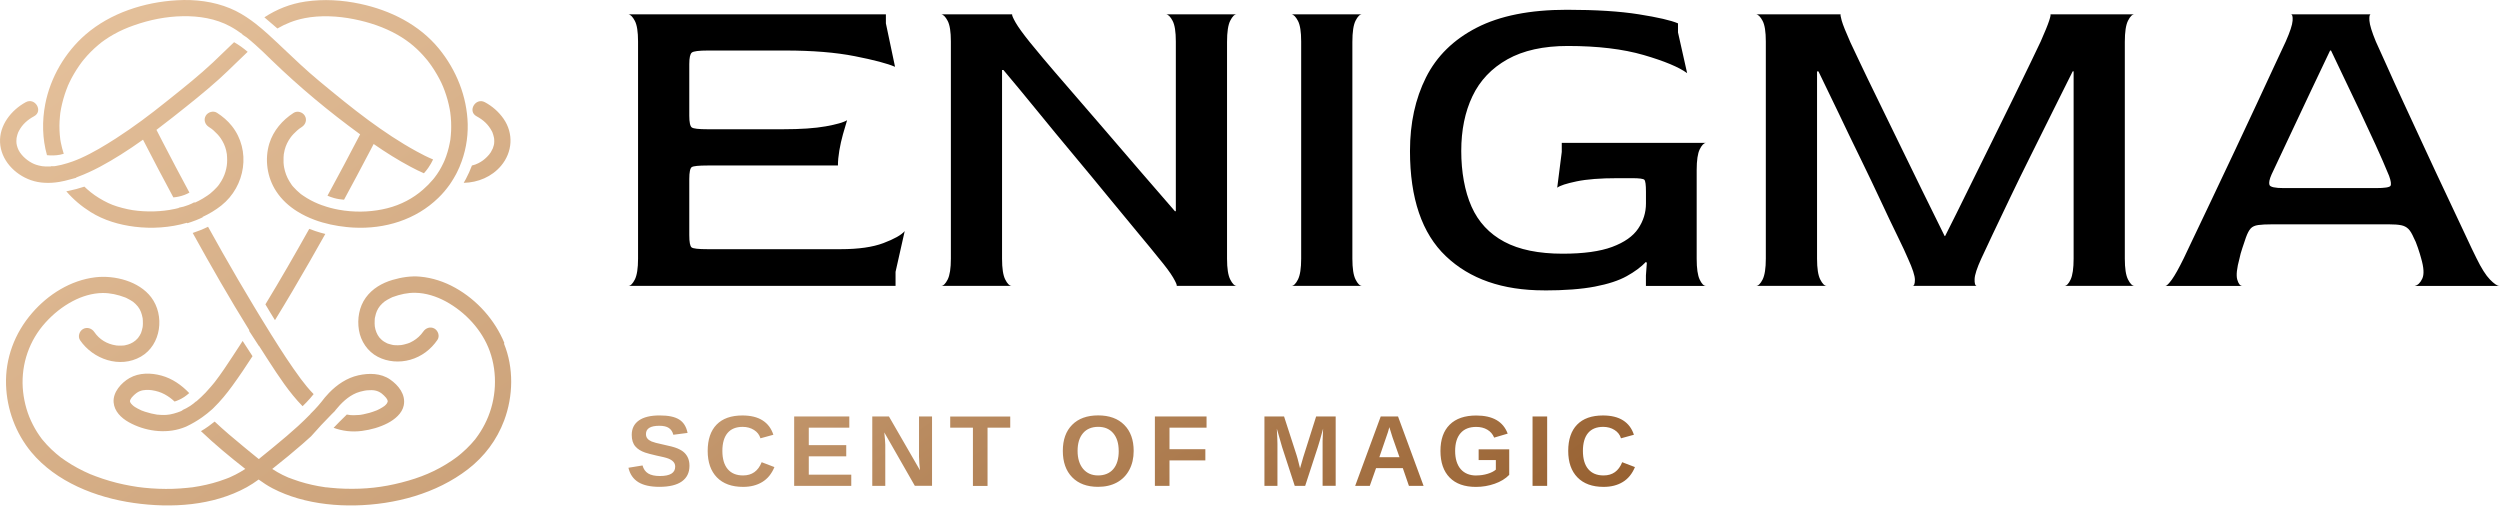
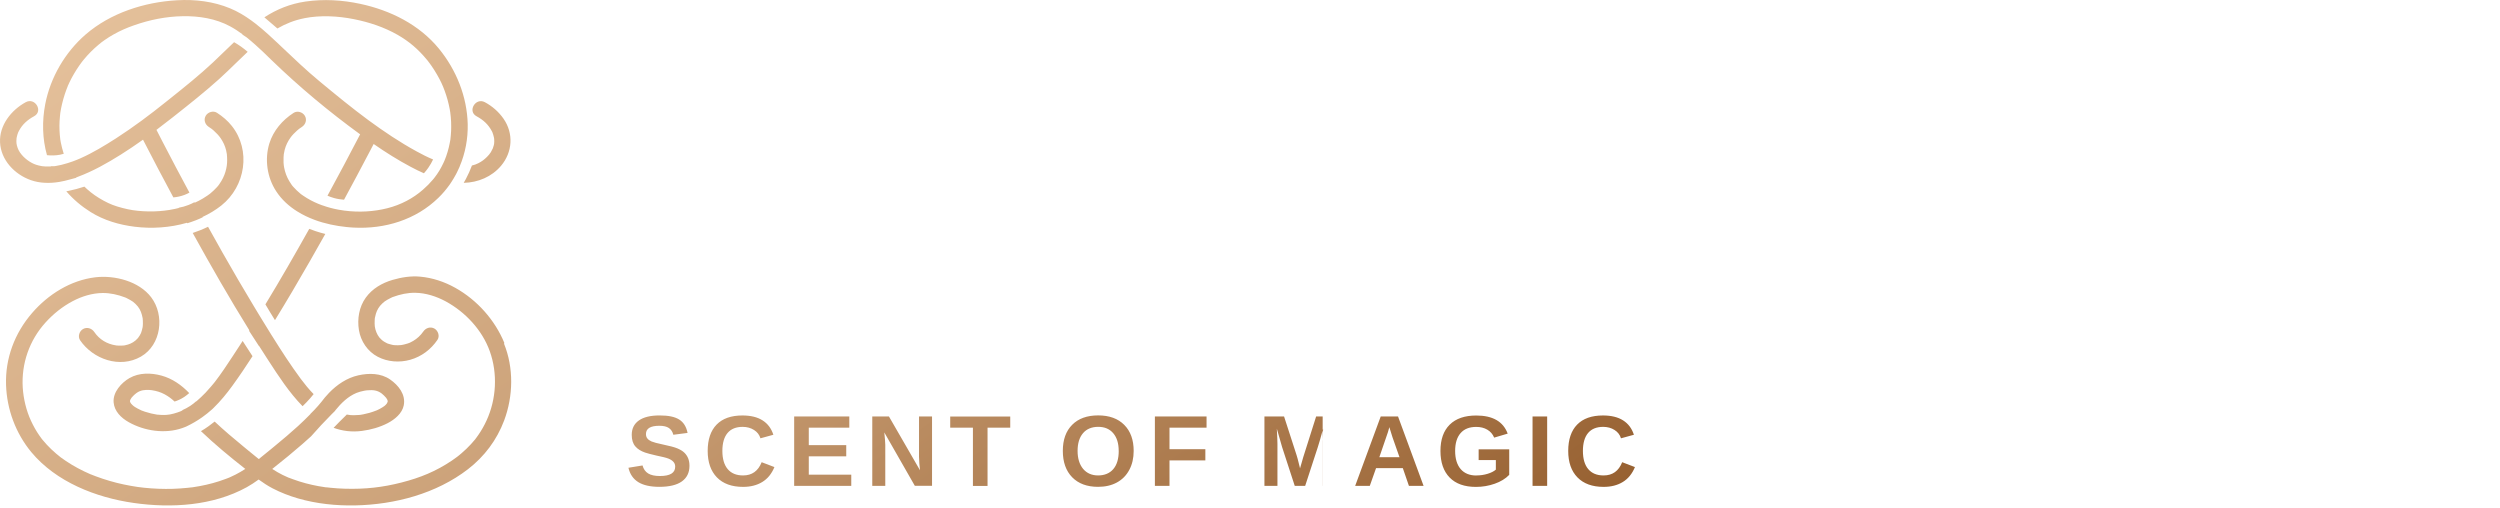
<svg xmlns="http://www.w3.org/2000/svg" width="177" height="36" viewBox="0 0 177 36" fill="none">
  <g clip-path="url(#clip0_4_9)">
-     <path fill-rule="evenodd" clip-rule="evenodd" d="M79.954 33.268C80.161 32.883 80.264 32.433 80.264 31.923C80.264 31.144 80.042 30.529 79.598 30.082C79.155 29.635 78.538 29.41 77.751 29.41C76.964 29.41 76.35 29.632 75.909 30.077C75.468 30.521 75.248 31.131 75.248 31.923C75.248 32.714 75.468 33.337 75.909 33.789C76.35 34.241 76.962 34.468 77.743 34.468C78.251 34.468 78.698 34.366 79.077 34.159C79.457 33.952 79.748 33.656 79.954 33.268ZM78.822 30.677C79.077 30.98 79.204 31.394 79.204 31.923H79.206C79.206 32.479 79.08 32.908 78.824 33.209C78.569 33.511 78.192 33.661 77.746 33.661C77.299 33.661 76.946 33.505 76.685 33.197C76.425 32.885 76.293 32.456 76.293 31.923C76.293 31.389 76.42 30.973 76.675 30.672C76.93 30.37 77.297 30.22 77.754 30.22C78.21 30.22 78.566 30.373 78.822 30.677ZM48.275 34.085C48.633 33.83 48.814 33.463 48.814 32.982C48.814 32.776 48.783 32.599 48.719 32.443C48.654 32.288 48.564 32.155 48.445 32.043C48.327 31.93 48.164 31.833 47.958 31.746C47.751 31.66 47.411 31.568 46.936 31.471C46.528 31.386 46.263 31.312 46.131 31.256C45.999 31.198 45.901 31.128 45.834 31.044C45.767 30.96 45.734 30.858 45.734 30.73C45.734 30.34 46.048 30.145 46.681 30.145C46.977 30.145 47.202 30.197 47.359 30.304C47.514 30.411 47.62 30.569 47.671 30.781L48.68 30.651C48.592 30.209 48.394 29.893 48.084 29.701C47.775 29.51 47.341 29.413 46.699 29.413C46.056 29.413 45.566 29.533 45.23 29.77C44.895 30.008 44.727 30.347 44.727 30.789C44.727 30.968 44.748 31.123 44.792 31.259C44.836 31.392 44.898 31.509 44.983 31.606C45.065 31.703 45.166 31.787 45.282 31.859C45.398 31.93 45.527 31.991 45.677 32.043C45.827 32.094 46.084 32.163 46.456 32.249C46.884 32.336 47.176 32.408 47.326 32.469C47.475 32.528 47.591 32.604 47.676 32.696C47.762 32.788 47.803 32.903 47.803 33.041C47.803 33.483 47.442 33.702 46.717 33.702C46.363 33.702 46.087 33.641 45.891 33.521C45.695 33.401 45.561 33.212 45.491 32.954L44.493 33.117C44.598 33.572 44.831 33.909 45.189 34.134C45.548 34.356 46.046 34.468 46.683 34.468C47.385 34.468 47.916 34.34 48.275 34.085ZM53.926 32.724C53.675 33.35 53.239 33.661 52.612 33.661H52.605C52.138 33.661 51.776 33.513 51.523 33.215C51.271 32.918 51.144 32.482 51.144 31.925C51.144 31.369 51.268 30.945 51.511 30.656C51.753 30.368 52.109 30.222 52.579 30.222C52.886 30.222 53.154 30.296 53.384 30.442C53.614 30.587 53.766 30.784 53.84 31.032L54.754 30.781C54.609 30.334 54.357 29.995 53.99 29.763C53.624 29.53 53.149 29.415 52.563 29.415C51.764 29.415 51.155 29.63 50.734 30.064C50.313 30.495 50.104 31.123 50.104 31.925C50.104 32.727 50.324 33.352 50.757 33.799C51.193 34.246 51.81 34.471 52.61 34.471C53.139 34.471 53.59 34.356 53.967 34.126C54.344 33.899 54.633 33.546 54.829 33.069L53.926 32.724ZM56.227 34.399V29.487H60.131V30.278H57.262V31.517H59.914V32.308H57.262V33.608H60.27V34.399H56.227ZM64.771 34.397L64.773 34.399L64.77 34.397H64.771ZM65.988 34.397H64.771L62.608 30.615C62.649 30.983 62.672 31.277 62.678 31.501V34.399H61.757V29.487H62.938L65.136 33.296C65.095 32.946 65.072 32.627 65.067 32.341V29.484H65.988V34.397ZM69.918 30.281V34.402H68.883V30.281H67.275V29.489H71.525V30.281H69.918ZM82.8 30.281V31.803H85.339V32.594H82.8V34.399H81.766V29.487H85.424V30.278H82.8V30.281ZM93.64 31.22V34.399L93.645 34.397H94.566V29.484H93.183L92.27 32.367L92.043 33.158L91.877 32.497L91.8 32.231L90.912 29.487H89.522V34.399H90.443V31.422C90.443 31.246 90.427 30.886 90.399 30.347L90.773 31.654L91.668 34.399H92.406L93.302 31.654C93.384 31.409 93.508 30.973 93.676 30.347C93.65 30.863 93.64 31.154 93.64 31.22ZM99.752 34.399L99.319 33.143H97.425L96.981 34.399H95.946L97.755 29.487H98.981L100.789 34.399H99.755H99.752ZM98.361 30.245L98.343 30.322C98.327 30.384 98.307 30.45 98.287 30.522L98.286 30.523L98.285 30.527L98.283 30.534C98.276 30.559 98.268 30.584 98.261 30.61C98.23 30.717 98.029 31.302 97.657 32.369H99.084L98.588 30.957L98.441 30.485L98.364 30.245H98.361ZM105.32 33.546C105.067 33.623 104.807 33.661 104.533 33.661L104.528 33.666C104.051 33.666 103.682 33.516 103.419 33.215C103.155 32.913 103.024 32.471 103.024 31.928C103.024 31.384 103.15 30.965 103.406 30.669C103.661 30.373 104.03 30.225 104.518 30.225C104.82 30.225 105.08 30.291 105.299 30.419C105.521 30.549 105.684 30.735 105.787 30.983L106.744 30.7C106.427 29.844 105.684 29.418 104.52 29.418C103.705 29.418 103.078 29.632 102.639 30.066C102.203 30.498 101.984 31.113 101.984 31.928C101.984 32.742 102.203 33.37 102.637 33.812C103.07 34.254 103.692 34.473 104.497 34.473C104.959 34.473 105.403 34.397 105.826 34.248C106.249 34.1 106.592 33.891 106.853 33.62V31.815H104.688V32.571H105.906V33.25C105.767 33.37 105.573 33.47 105.32 33.546ZM108.504 34.399V29.487H109.539V34.399H108.504ZM114.851 32.724C114.601 33.35 114.165 33.661 113.538 33.661H113.53C113.063 33.661 112.702 33.513 112.449 33.215C112.196 32.918 112.07 32.482 112.07 31.925C112.07 31.369 112.194 30.945 112.436 30.656C112.679 30.368 113.035 30.222 113.504 30.222C113.811 30.222 114.08 30.296 114.309 30.442C114.539 30.587 114.691 30.784 114.766 31.032L115.68 30.781C115.535 30.334 115.282 29.995 114.916 29.763C114.549 29.53 114.075 29.415 113.489 29.415C112.689 29.415 112.08 29.632 111.66 30.064C111.239 30.495 111.03 31.123 111.03 31.925C111.03 32.727 111.247 33.352 111.683 33.799C112.119 34.246 112.736 34.471 113.535 34.471C114.064 34.471 114.516 34.356 114.893 34.126C115.269 33.899 115.558 33.546 115.754 33.069L114.851 32.724Z" fill="url(#paint0_linear_4_9)" />
+     <path fill-rule="evenodd" clip-rule="evenodd" d="M79.954 33.268C80.161 32.883 80.264 32.433 80.264 31.923C80.264 31.144 80.042 30.529 79.598 30.082C79.155 29.635 78.538 29.41 77.751 29.41C76.964 29.41 76.35 29.632 75.909 30.077C75.468 30.521 75.248 31.131 75.248 31.923C75.248 32.714 75.468 33.337 75.909 33.789C76.35 34.241 76.962 34.468 77.743 34.468C78.251 34.468 78.698 34.366 79.077 34.159C79.457 33.952 79.748 33.656 79.954 33.268ZM78.822 30.677C79.077 30.98 79.204 31.394 79.204 31.923H79.206C79.206 32.479 79.08 32.908 78.824 33.209C78.569 33.511 78.192 33.661 77.746 33.661C77.299 33.661 76.946 33.505 76.685 33.197C76.425 32.885 76.293 32.456 76.293 31.923C76.293 31.389 76.42 30.973 76.675 30.672C76.93 30.37 77.297 30.22 77.754 30.22C78.21 30.22 78.566 30.373 78.822 30.677ZM48.275 34.085C48.633 33.83 48.814 33.463 48.814 32.982C48.814 32.776 48.783 32.599 48.719 32.443C48.654 32.288 48.564 32.155 48.445 32.043C48.327 31.93 48.164 31.833 47.958 31.746C47.751 31.66 47.411 31.568 46.936 31.471C46.528 31.386 46.263 31.312 46.131 31.256C45.999 31.198 45.901 31.128 45.834 31.044C45.767 30.96 45.734 30.858 45.734 30.73C45.734 30.34 46.048 30.145 46.681 30.145C46.977 30.145 47.202 30.197 47.359 30.304C47.514 30.411 47.62 30.569 47.671 30.781L48.68 30.651C48.592 30.209 48.394 29.893 48.084 29.701C47.775 29.51 47.341 29.413 46.699 29.413C46.056 29.413 45.566 29.533 45.23 29.77C44.895 30.008 44.727 30.347 44.727 30.789C44.727 30.968 44.748 31.123 44.792 31.259C44.836 31.392 44.898 31.509 44.983 31.606C45.065 31.703 45.166 31.787 45.282 31.859C45.398 31.93 45.527 31.991 45.677 32.043C45.827 32.094 46.084 32.163 46.456 32.249C46.884 32.336 47.176 32.408 47.326 32.469C47.475 32.528 47.591 32.604 47.676 32.696C47.762 32.788 47.803 32.903 47.803 33.041C47.803 33.483 47.442 33.702 46.717 33.702C46.363 33.702 46.087 33.641 45.891 33.521C45.695 33.401 45.561 33.212 45.491 32.954L44.493 33.117C44.598 33.572 44.831 33.909 45.189 34.134C45.548 34.356 46.046 34.468 46.683 34.468C47.385 34.468 47.916 34.34 48.275 34.085ZM53.926 32.724C53.675 33.35 53.239 33.661 52.612 33.661H52.605C52.138 33.661 51.776 33.513 51.523 33.215C51.271 32.918 51.144 32.482 51.144 31.925C51.144 31.369 51.268 30.945 51.511 30.656C51.753 30.368 52.109 30.222 52.579 30.222C52.886 30.222 53.154 30.296 53.384 30.442C53.614 30.587 53.766 30.784 53.84 31.032L54.754 30.781C54.609 30.334 54.357 29.995 53.99 29.763C53.624 29.53 53.149 29.415 52.563 29.415C51.764 29.415 51.155 29.63 50.734 30.064C50.313 30.495 50.104 31.123 50.104 31.925C50.104 32.727 50.324 33.352 50.757 33.799C51.193 34.246 51.81 34.471 52.61 34.471C53.139 34.471 53.59 34.356 53.967 34.126C54.344 33.899 54.633 33.546 54.829 33.069L53.926 32.724ZM56.227 34.399V29.487H60.131V30.278H57.262V31.517H59.914V32.308H57.262V33.608H60.27V34.399H56.227ZM64.771 34.397L64.773 34.399L64.77 34.397H64.771ZM65.988 34.397H64.771L62.608 30.615C62.649 30.983 62.672 31.277 62.678 31.501V34.399H61.757V29.487H62.938L65.136 33.296C65.095 32.946 65.072 32.627 65.067 32.341V29.484H65.988V34.397ZM69.918 30.281V34.402H68.883V30.281H67.275V29.489H71.525V30.281H69.918ZM82.8 30.281V31.803H85.339V32.594H82.8V34.399H81.766V29.487H85.424V30.278H82.8V30.281ZM93.64 31.22V34.399L93.645 34.397V29.484H93.183L92.27 32.367L92.043 33.158L91.877 32.497L91.8 32.231L90.912 29.487H89.522V34.399H90.443V31.422C90.443 31.246 90.427 30.886 90.399 30.347L90.773 31.654L91.668 34.399H92.406L93.302 31.654C93.384 31.409 93.508 30.973 93.676 30.347C93.65 30.863 93.64 31.154 93.64 31.22ZM99.752 34.399L99.319 33.143H97.425L96.981 34.399H95.946L97.755 29.487H98.981L100.789 34.399H99.755H99.752ZM98.361 30.245L98.343 30.322C98.327 30.384 98.307 30.45 98.287 30.522L98.286 30.523L98.285 30.527L98.283 30.534C98.276 30.559 98.268 30.584 98.261 30.61C98.23 30.717 98.029 31.302 97.657 32.369H99.084L98.588 30.957L98.441 30.485L98.364 30.245H98.361ZM105.32 33.546C105.067 33.623 104.807 33.661 104.533 33.661L104.528 33.666C104.051 33.666 103.682 33.516 103.419 33.215C103.155 32.913 103.024 32.471 103.024 31.928C103.024 31.384 103.15 30.965 103.406 30.669C103.661 30.373 104.03 30.225 104.518 30.225C104.82 30.225 105.08 30.291 105.299 30.419C105.521 30.549 105.684 30.735 105.787 30.983L106.744 30.7C106.427 29.844 105.684 29.418 104.52 29.418C103.705 29.418 103.078 29.632 102.639 30.066C102.203 30.498 101.984 31.113 101.984 31.928C101.984 32.742 102.203 33.37 102.637 33.812C103.07 34.254 103.692 34.473 104.497 34.473C104.959 34.473 105.403 34.397 105.826 34.248C106.249 34.1 106.592 33.891 106.853 33.62V31.815H104.688V32.571H105.906V33.25C105.767 33.37 105.573 33.47 105.32 33.546ZM108.504 34.399V29.487H109.539V34.399H108.504ZM114.851 32.724C114.601 33.35 114.165 33.661 113.538 33.661H113.53C113.063 33.661 112.702 33.513 112.449 33.215C112.196 32.918 112.07 32.482 112.07 31.925C112.07 31.369 112.194 30.945 112.436 30.656C112.679 30.368 113.035 30.222 113.504 30.222C113.811 30.222 114.08 30.296 114.309 30.442C114.539 30.587 114.691 30.784 114.766 31.032L115.68 30.781C115.535 30.334 115.282 29.995 114.916 29.763C114.549 29.53 114.075 29.415 113.489 29.415C112.689 29.415 112.08 29.632 111.66 30.064C111.239 30.495 111.03 31.123 111.03 31.925C111.03 32.727 111.247 33.352 111.683 33.799C112.119 34.246 112.736 34.471 113.535 34.471C114.064 34.471 114.516 34.356 114.893 34.126C115.269 33.899 115.558 33.546 115.754 33.069L114.851 32.724Z" fill="url(#paint0_linear_4_9)" />
    <path fill-rule="evenodd" clip-rule="evenodd" d="M4.275 10.948C4.355 10.933 4.435 10.912 4.513 10.889C4.428 10.627 4.361 10.358 4.306 10.088C4.301 10.06 4.296 10.032 4.291 10.003L4.291 10.003C4.287 9.979 4.283 9.954 4.278 9.929C4.278 9.924 4.273 9.886 4.265 9.855C4.263 9.832 4.263 9.822 4.263 9.822C4.251 9.74 4.243 9.655 4.236 9.574L4.236 9.574L4.234 9.554C4.216 9.342 4.208 9.128 4.208 8.913C4.208 8.699 4.221 8.484 4.242 8.272L4.257 8.112C4.257 8.109 4.258 8.102 4.26 8.092C4.262 8.08 4.264 8.064 4.265 8.05V8.043V8.035V8.02C4.283 7.905 4.301 7.792 4.324 7.678C4.412 7.233 4.536 6.794 4.693 6.368C4.712 6.323 4.729 6.278 4.746 6.232L4.746 6.232C4.764 6.187 4.781 6.142 4.799 6.097V6.089C4.799 6.089 4.799 6.084 4.802 6.082C4.808 6.069 4.818 6.047 4.826 6.029C4.833 6.013 4.839 5.999 4.841 5.998C4.861 5.947 4.884 5.898 4.91 5.847C5.013 5.627 5.124 5.418 5.248 5.211C5.362 5.017 5.48 4.831 5.609 4.647C5.661 4.57 5.715 4.496 5.772 4.42C5.777 4.415 5.813 4.369 5.831 4.343C5.831 4.342 5.833 4.341 5.834 4.339C5.836 4.337 5.838 4.335 5.839 4.333C5.878 4.284 5.916 4.236 5.958 4.187C6.257 3.827 6.59 3.493 6.951 3.189C7.16 3.013 7.209 2.975 7.421 2.827C7.625 2.684 7.836 2.553 8.053 2.431C8.528 2.165 8.982 1.969 9.48 1.795C10.602 1.399 11.761 1.167 12.942 1.147C14.093 1.129 15.264 1.312 16.276 1.856C16.591 2.025 16.885 2.216 17.171 2.428C17.166 2.433 17.158 2.441 17.153 2.444C17.251 2.502 17.347 2.566 17.439 2.63C17.439 2.63 17.445 2.632 17.447 2.635C17.661 2.806 17.87 2.985 18.077 3.169C18.26 3.329 18.438 3.495 18.616 3.664C18.829 3.867 19.036 4.07 19.241 4.27L19.241 4.27L19.246 4.274C21.194 6.161 23.299 7.91 25.497 9.511C24.741 10.966 23.97 12.416 23.186 13.856C23.33 13.918 23.482 13.974 23.645 14.02C23.892 14.089 24.133 14.124 24.357 14.14C24.963 13.024 25.559 11.906 26.148 10.782C26.16 10.758 26.172 10.735 26.185 10.711C26.199 10.685 26.213 10.658 26.227 10.632L26.227 10.632C26.303 10.486 26.38 10.341 26.455 10.195C27.298 10.78 28.168 11.329 29.076 11.811C29.383 11.975 29.693 12.128 30.013 12.268C30.124 12.148 30.224 12.018 30.32 11.883C30.459 11.684 30.573 11.484 30.663 11.29C30.273 11.13 29.876 10.93 29.494 10.718C28.307 10.07 27.182 9.314 26.093 8.515C24.896 7.632 23.745 6.687 22.6 5.737C21.687 4.98 20.837 4.172 19.981 3.358C19.852 3.235 19.723 3.112 19.594 2.99C19.59 2.986 19.586 2.982 19.581 2.978C19.576 2.975 19.572 2.971 19.568 2.967C19.564 2.963 19.56 2.959 19.555 2.955C19.551 2.952 19.546 2.948 19.542 2.944C19.359 2.77 19.176 2.602 18.988 2.431C18.696 2.165 18.394 1.91 18.084 1.667C17.989 1.593 17.894 1.522 17.798 1.453C17.326 1.111 16.828 0.812 16.291 0.59C15.115 0.102 13.812 -0.056 12.54 0.018C10.228 0.146 7.834 0.914 6.069 2.436C4.606 3.7 3.566 5.489 3.202 7.376C2.972 8.574 2.996 9.82 3.326 10.986C3.602 11.017 3.922 11.017 4.275 10.951V10.948ZM21.545 1.289C22.669 1.067 23.918 1.129 25.054 1.356C26.15 1.575 27.195 1.923 28.15 2.466C28.96 2.931 29.608 3.48 30.229 4.236C30.24 4.25 30.251 4.263 30.262 4.275L30.262 4.275C30.279 4.296 30.296 4.316 30.312 4.338C30.312 4.338 30.317 4.348 30.32 4.351C30.332 4.365 30.349 4.388 30.361 4.405L30.361 4.405C30.371 4.417 30.378 4.426 30.379 4.427C30.436 4.501 30.49 4.578 30.544 4.655C30.681 4.851 30.812 5.058 30.931 5.265C31.179 5.691 31.339 6.031 31.481 6.424C31.638 6.85 31.759 7.289 31.842 7.736C31.86 7.828 31.873 7.918 31.886 8.009V8.02V8.035C31.891 8.063 31.896 8.112 31.896 8.117C31.899 8.144 31.902 8.17 31.905 8.197C31.909 8.224 31.912 8.251 31.914 8.278C31.935 8.507 31.948 8.742 31.945 8.972C31.945 9.169 31.938 9.363 31.919 9.559C31.912 9.654 31.901 9.748 31.891 9.84V9.853V9.858C31.889 9.87 31.887 9.883 31.885 9.895C31.882 9.913 31.88 9.928 31.878 9.932C31.865 10.004 31.852 10.072 31.839 10.141C31.798 10.351 31.749 10.558 31.687 10.759C31.656 10.864 31.623 10.963 31.589 11.063C31.585 11.074 31.581 11.085 31.577 11.096C31.569 11.118 31.561 11.14 31.55 11.163L31.542 11.185L31.542 11.185C31.532 11.214 31.521 11.244 31.509 11.273C31.499 11.293 31.488 11.318 31.483 11.334C31.483 11.339 31.483 11.341 31.478 11.344V11.349V11.354L31.478 11.354L31.478 11.355C31.447 11.423 31.416 11.492 31.385 11.558C31.207 11.936 31.006 12.266 30.769 12.569C30.753 12.59 30.735 12.613 30.717 12.636C30.694 12.666 30.668 12.697 30.642 12.725C30.438 12.968 30.209 13.2 29.948 13.427C29.239 14.05 28.377 14.502 27.427 14.742C26.473 14.985 25.42 15.046 24.403 14.913H24.393C24.254 14.895 24.112 14.873 23.975 14.847C23.596 14.778 23.224 14.681 22.868 14.553H22.863C22.855 14.551 22.848 14.548 22.841 14.544C22.834 14.541 22.827 14.538 22.819 14.535V14.54C22.44 14.403 22.076 14.234 21.738 14.03C21.643 13.971 21.547 13.91 21.457 13.849C21.424 13.827 21.393 13.804 21.361 13.781C21.348 13.771 21.334 13.761 21.32 13.752C21.319 13.752 21.318 13.751 21.317 13.75C21.315 13.748 21.313 13.746 21.31 13.746C21.308 13.745 21.306 13.743 21.304 13.742L21.304 13.742C21.303 13.741 21.302 13.739 21.3 13.738C21.299 13.737 21.298 13.736 21.297 13.734C21.289 13.729 21.279 13.721 21.268 13.711C21.093 13.565 20.923 13.407 20.773 13.236C20.752 13.215 20.734 13.193 20.716 13.171L20.705 13.158L20.701 13.153L20.696 13.146C20.693 13.144 20.691 13.141 20.688 13.138C20.685 13.134 20.683 13.131 20.68 13.129C20.678 13.126 20.675 13.123 20.673 13.119C20.671 13.116 20.669 13.113 20.667 13.11C20.663 13.103 20.659 13.097 20.654 13.093C20.593 13.004 20.533 12.917 20.479 12.822C20.301 12.526 20.185 12.207 20.118 11.867C20.074 11.645 20.064 11.39 20.076 11.14L20.076 11.14C20.082 11.081 20.087 11.022 20.089 10.966V10.951V10.946C20.089 10.938 20.089 10.925 20.095 10.907C20.113 10.805 20.131 10.706 20.156 10.606C20.239 10.287 20.381 9.998 20.574 9.733C20.68 9.582 20.866 9.391 21.031 9.245C21.05 9.227 21.071 9.211 21.092 9.194C21.112 9.178 21.133 9.161 21.152 9.143C21.157 9.139 21.161 9.136 21.164 9.133C21.17 9.128 21.173 9.124 21.178 9.123C21.178 9.123 21.183 9.123 21.183 9.118C21.208 9.101 21.233 9.084 21.257 9.067C21.296 9.039 21.335 9.012 21.374 8.987C21.637 8.816 21.751 8.477 21.583 8.198C21.431 7.938 21.052 7.818 20.786 7.992C19.991 8.505 19.351 9.25 19.07 10.157C18.724 11.28 18.91 12.567 19.558 13.547C19.942 14.135 20.458 14.602 21.047 14.97C21.053 14.971 21.058 14.975 21.064 14.978C21.067 14.98 21.071 14.983 21.075 14.985C21.444 15.217 21.841 15.403 22.254 15.559C22.626 15.7 23.01 15.809 23.4 15.894C23.776 15.975 24.158 16.037 24.532 16.073C24.61 16.083 24.69 16.09 24.77 16.095C24.852 16.103 24.935 16.108 25.016 16.112L25.03 16.113C27.242 16.231 29.437 15.564 31.034 14.009C31.334 13.721 31.599 13.404 31.837 13.07C31.883 13.006 31.927 12.942 31.966 12.876C32.015 12.804 32.059 12.733 32.103 12.656C32.109 12.645 32.116 12.634 32.123 12.623L32.123 12.622L32.123 12.622L32.124 12.621C32.142 12.59 32.16 12.56 32.177 12.529C32.204 12.482 32.23 12.436 32.255 12.391C32.266 12.371 32.277 12.351 32.288 12.331L32.296 12.317C32.325 12.266 32.348 12.217 32.371 12.166C32.435 12.041 32.495 11.916 32.549 11.786H32.544C32.944 10.846 33.137 9.817 33.114 8.786C33.065 6.835 32.309 4.953 31.073 3.442C29.675 1.739 27.647 0.733 25.508 0.273C24.23 0 22.922 -0.079 21.625 0.11C20.561 0.266 19.599 0.651 18.717 1.226C19.024 1.486 19.333 1.752 19.64 2.017C20.224 1.678 20.845 1.43 21.542 1.292L21.545 1.289ZM3.174 12.942C2.836 12.927 2.503 12.866 2.18 12.753C1.027 12.345 0.062 11.326 0.003 10.08C-0.054 8.867 0.797 7.792 1.827 7.233C2.487 6.878 3.076 7.874 2.415 8.229C1.948 8.482 1.584 8.806 1.347 9.255C1.288 9.365 1.275 9.391 1.228 9.544C1.212 9.596 1.199 9.651 1.188 9.706L1.188 9.706L1.184 9.72C1.183 9.731 1.181 9.742 1.178 9.754L1.178 9.754L1.178 9.754C1.176 9.767 1.173 9.781 1.171 9.794V9.807C1.146 10.098 1.161 10.21 1.249 10.471C1.393 10.892 1.824 11.306 2.253 11.533C2.456 11.64 2.637 11.701 2.908 11.752C2.926 11.755 2.944 11.758 2.962 11.761C2.98 11.765 2.998 11.768 3.016 11.77H3.029C3.072 11.775 3.113 11.778 3.154 11.781L3.154 11.781C3.175 11.783 3.196 11.784 3.218 11.786C3.344 11.793 3.473 11.793 3.602 11.786C3.602 11.783 3.601 11.78 3.599 11.777C3.598 11.774 3.597 11.77 3.597 11.768H3.677C3.704 11.768 3.732 11.767 3.759 11.767L3.759 11.767C3.785 11.766 3.811 11.765 3.837 11.765H3.852C3.874 11.764 3.897 11.76 3.92 11.756C3.933 11.754 3.945 11.752 3.958 11.75C4.09 11.729 4.219 11.701 4.348 11.671C4.49 11.635 4.632 11.597 4.773 11.553C4.902 11.515 5.029 11.472 5.155 11.426C5.346 11.357 5.532 11.28 5.723 11.196C5.723 11.196 5.724 11.195 5.724 11.195C5.725 11.195 5.725 11.194 5.726 11.194L5.728 11.193C5.732 11.191 5.735 11.188 5.738 11.188C6.58 10.813 7.418 10.305 8.2 9.804C9.441 9.005 10.623 8.119 11.773 7.195C11.87 7.118 11.966 7.041 12.062 6.964C13.09 6.142 14.124 5.316 15.084 4.415C15.334 4.178 15.581 3.94 15.828 3.701L15.828 3.701L15.828 3.701L15.828 3.701L15.828 3.701C16.075 3.462 16.322 3.224 16.573 2.987C16.916 3.181 17.236 3.411 17.535 3.669C17.253 3.933 16.977 4.202 16.7 4.471L16.7 4.471L16.7 4.471C16.304 4.857 15.907 5.242 15.497 5.612C14.494 6.514 13.428 7.358 12.367 8.197L12.217 8.316C11.841 8.612 11.461 8.906 11.077 9.194C11.216 9.47 11.361 9.748 11.505 10.027C12.13 11.234 12.764 12.437 13.412 13.637C13.309 13.695 13.195 13.746 13.074 13.795C12.79 13.902 12.519 13.956 12.274 13.976C11.544 12.62 10.826 11.257 10.125 9.889C9.614 10.256 9.09 10.609 8.559 10.943C7.596 11.548 6.598 12.113 5.527 12.513L5.506 12.521L5.496 12.525L5.496 12.525L5.496 12.525C5.461 12.539 5.426 12.552 5.39 12.564C5.392 12.569 5.395 12.573 5.399 12.577C5.401 12.579 5.404 12.582 5.406 12.585C5.261 12.628 5.114 12.666 4.967 12.702C4.964 12.702 4.961 12.704 4.958 12.705L4.958 12.705C4.955 12.706 4.951 12.707 4.949 12.707C4.701 12.779 4.448 12.838 4.193 12.881C3.852 12.937 3.512 12.96 3.174 12.942ZM18.856 25.294L18.856 25.294L18.856 25.295C18.911 25.379 18.967 25.465 19.023 25.552L19.023 25.552C19.702 26.599 20.48 27.8 21.423 28.759C21.612 28.578 21.79 28.392 21.96 28.198C22.043 28.101 22.125 28.003 22.205 27.904C21.867 27.559 21.565 27.186 21.297 26.826C20.58 25.856 19.922 24.84 19.282 23.814C19.275 23.805 19.27 23.796 19.264 23.787L19.264 23.787C19.258 23.778 19.252 23.769 19.246 23.76C19.171 23.64 19.096 23.518 19.021 23.395L19.021 23.395L18.549 22.629C18.479 22.517 18.41 22.402 18.34 22.287L18.34 22.287C18.221 22.095 18.108 21.907 17.994 21.715C17.993 21.712 17.991 21.71 17.99 21.708C17.989 21.707 17.989 21.706 17.988 21.705L17.987 21.704L17.986 21.702C17.223 20.441 16.485 19.169 15.757 17.89C15.412 17.28 15.068 16.667 14.73 16.055C14.544 16.146 14.354 16.228 14.163 16.305C13.992 16.374 13.817 16.435 13.644 16.494C14.929 18.82 16.25 21.128 17.654 23.387C17.65 23.395 17.646 23.401 17.642 23.408L17.641 23.408C17.64 23.41 17.638 23.413 17.636 23.415L17.634 23.419L17.633 23.421L18.332 24.498C18.332 24.498 18.337 24.488 18.34 24.485V24.488C18.51 24.758 18.682 25.025 18.855 25.293L18.855 25.293L18.855 25.293L18.855 25.293L18.855 25.294L18.855 25.294L18.856 25.294ZM21.895 16.203C22.045 16.261 22.2 16.318 22.352 16.369H22.355C22.577 16.443 22.801 16.506 23.031 16.565L23.03 16.566C22.667 17.212 22.303 17.857 21.934 18.5C21.132 19.9 20.314 21.291 19.468 22.667L19.467 22.667L19.467 22.667L19.467 22.667L19.467 22.667L19.467 22.666L19.467 22.666L19.467 22.666L19.467 22.666L19.467 22.666C19.351 22.48 19.235 22.294 19.122 22.106C19.011 21.922 18.9 21.738 18.791 21.549C19.862 19.787 20.889 18 21.895 16.203ZM8.045 28.491C7.983 27.771 8.582 27.105 9.173 26.763L9.175 26.765C9.849 26.377 10.7 26.39 11.433 26.592C12.194 26.798 12.86 27.266 13.396 27.83C13.291 27.924 13.175 28.016 13.046 28.103C12.813 28.256 12.581 28.361 12.359 28.43C12.135 28.218 11.941 28.075 11.65 27.914C11.376 27.766 11.085 27.679 10.752 27.626C10.743 27.626 10.713 27.622 10.679 27.619C10.634 27.614 10.581 27.608 10.561 27.608H10.323C10.192 27.615 10.053 27.633 9.892 27.697C9.727 27.764 9.578 27.884 9.446 28.014C9.4 28.06 9.356 28.103 9.317 28.154C9.317 28.159 9.296 28.191 9.277 28.22L9.277 28.22L9.277 28.22C9.264 28.239 9.253 28.257 9.247 28.267C9.247 28.268 9.246 28.27 9.245 28.272L9.242 28.277L9.242 28.277L9.242 28.277C9.238 28.285 9.233 28.294 9.229 28.302C9.229 28.304 9.229 28.305 9.228 28.306C9.228 28.307 9.227 28.308 9.227 28.309C9.226 28.311 9.224 28.312 9.224 28.315V28.305C9.223 28.309 9.221 28.314 9.219 28.318L9.219 28.318C9.212 28.334 9.206 28.349 9.206 28.363C9.214 28.351 9.214 28.361 9.201 28.41V28.417C9.206 28.415 9.206 28.41 9.206 28.41V28.43C9.206 28.441 9.211 28.45 9.216 28.46C9.22 28.469 9.224 28.477 9.224 28.486C9.228 28.492 9.234 28.5 9.24 28.509L9.24 28.509C9.254 28.53 9.272 28.556 9.281 28.575C9.298 28.592 9.319 28.615 9.337 28.634L9.337 28.634L9.337 28.634L9.352 28.651C9.357 28.656 9.361 28.66 9.364 28.662C9.383 28.681 9.403 28.699 9.423 28.717L9.424 28.717L9.424 28.717C9.433 28.725 9.442 28.733 9.451 28.741C9.456 28.745 9.47 28.755 9.488 28.768L9.518 28.789C9.534 28.8 9.547 28.81 9.554 28.815C9.681 28.897 9.818 28.966 9.957 29.03C9.983 29.043 10.003 29.055 10.003 29.055C10.006 29.056 10.01 29.058 10.014 29.059L10.014 29.059L10.014 29.059C10.022 29.062 10.033 29.066 10.047 29.071C10.12 29.099 10.192 29.124 10.264 29.15C10.55 29.244 10.839 29.311 11.136 29.359H11.149H11.159H11.172H11.177H11.185H11.19C11.198 29.359 11.206 29.36 11.214 29.362H11.214H11.214C11.223 29.363 11.232 29.364 11.242 29.364L11.262 29.366L11.29 29.368H11.29H11.29H11.29H11.29H11.29H11.29C11.342 29.373 11.395 29.377 11.446 29.377C11.564 29.382 11.681 29.382 11.799 29.372C11.957 29.362 12.109 29.334 12.307 29.28C12.455 29.242 12.679 29.165 12.762 29.13C12.816 29.107 12.87 29.081 12.922 29.055C12.919 29.05 12.914 29.043 12.909 29.038C13.092 28.961 13.278 28.861 13.466 28.739C13.621 28.637 13.76 28.527 13.887 28.412L13.897 28.422C14.111 28.241 14.359 28.003 14.557 27.797C14.689 27.656 14.816 27.516 14.939 27.368C14.993 27.306 15.048 27.243 15.099 27.179C15.103 27.175 15.12 27.154 15.139 27.13C15.16 27.105 15.183 27.076 15.197 27.059C15.203 27.054 15.208 27.046 15.208 27.046C15.657 26.464 16.062 25.849 16.467 25.233C16.641 24.97 16.812 24.706 16.984 24.441C17.049 24.341 17.114 24.241 17.179 24.14L17.878 25.218C17.419 25.93 16.947 26.633 16.449 27.317C16.051 27.866 15.61 28.404 15.117 28.884C15.092 28.911 15.064 28.937 15.036 28.962C15.027 28.97 15.018 28.978 15.009 28.986C14.79 29.183 14.56 29.367 14.32 29.538C13.972 29.783 13.6 30.003 13.213 30.186C13.19 30.194 13.169 30.204 13.149 30.215C13.069 30.248 12.991 30.278 12.909 30.306C11.686 30.735 10.23 30.518 9.111 29.888C8.577 29.587 8.099 29.124 8.045 28.491ZM35.712 24.291C35.041 22.652 33.78 21.24 32.224 20.372C31.46 19.948 30.632 19.67 29.76 19.588C29.097 19.524 28.426 19.632 27.789 19.818C27.043 20.038 26.359 20.436 25.9 21.069C25.422 21.725 25.283 22.586 25.412 23.372C25.541 24.158 26.026 24.886 26.744 25.259C27.445 25.627 28.289 25.685 29.048 25.471C29.848 25.244 30.513 24.738 30.973 24.059C31.148 23.801 31.024 23.418 30.764 23.267C30.477 23.101 30.142 23.216 29.966 23.477C29.783 23.742 29.533 23.975 29.254 24.138C29.182 24.179 29.107 24.22 29.032 24.255C29.029 24.257 29.026 24.258 29.024 24.259C29.019 24.261 29.015 24.264 29.012 24.265L29.012 24.265L29.011 24.265L29.011 24.266L29.009 24.267L29.006 24.268H29.001C28.996 24.268 28.991 24.271 28.984 24.275L28.984 24.275C28.98 24.277 28.975 24.279 28.97 24.281C28.932 24.294 28.893 24.306 28.854 24.322C28.777 24.347 28.697 24.37 28.617 24.388C28.576 24.398 28.537 24.406 28.495 24.414C28.495 24.414 28.418 24.427 28.39 24.432H28.385C28.238 24.447 28.085 24.45 27.938 24.437C27.92 24.437 27.902 24.434 27.885 24.432C27.878 24.431 27.87 24.43 27.863 24.429H27.851L27.843 24.428C27.835 24.427 27.828 24.426 27.822 24.425C27.818 24.424 27.814 24.424 27.812 24.423C27.809 24.422 27.808 24.422 27.807 24.421C27.781 24.415 27.755 24.409 27.73 24.403L27.73 24.403C27.663 24.388 27.596 24.372 27.531 24.35C27.505 24.342 27.482 24.335 27.458 24.324H27.451C27.451 24.324 27.445 24.324 27.443 24.322C27.44 24.322 27.439 24.322 27.438 24.321C27.437 24.321 27.436 24.319 27.435 24.317C27.433 24.317 27.425 24.317 27.422 24.312C27.414 24.309 27.409 24.306 27.404 24.304C27.34 24.273 27.277 24.237 27.214 24.2L27.182 24.181C27.089 24.128 26.932 23.985 26.86 23.895C26.684 23.676 26.576 23.38 26.537 23.117C26.524 23.022 26.517 22.798 26.529 22.649C26.529 22.635 26.531 22.621 26.532 22.607C26.533 22.593 26.535 22.579 26.535 22.565V22.56C26.535 22.542 26.54 22.512 26.542 22.506C26.56 22.41 26.584 22.312 26.612 22.218C26.695 21.95 26.826 21.707 27.074 21.478C27.203 21.358 27.262 21.317 27.433 21.217C27.507 21.174 27.585 21.13 27.665 21.095C27.685 21.084 27.709 21.074 27.732 21.064L27.732 21.064C27.732 21.064 27.737 21.064 27.737 21.059C27.738 21.059 27.739 21.059 27.74 21.058C27.74 21.058 27.741 21.058 27.742 21.058C27.742 21.057 27.743 21.057 27.744 21.057L27.746 21.055L27.747 21.055L27.75 21.053C27.751 21.053 27.753 21.052 27.755 21.051L27.76 21.049L27.767 21.046L27.776 21.042L27.776 21.042L27.786 21.038C27.788 21.037 27.789 21.036 27.791 21.036C27.793 21.035 27.794 21.034 27.796 21.033C28.341 20.834 28.862 20.719 29.412 20.73C30.147 20.742 30.895 20.98 31.561 21.34C32.952 22.095 34.138 23.369 34.675 24.863C35.245 26.446 35.145 28.261 34.445 29.778C34.283 30.133 34.089 30.473 33.867 30.794C33.824 30.861 33.777 30.924 33.728 30.988C33.71 31.016 33.687 31.047 33.664 31.073C33.664 31.073 33.663 31.074 33.663 31.075C33.663 31.075 33.663 31.076 33.663 31.076C33.661 31.079 33.658 31.081 33.658 31.083L33.656 31.085V31.09L33.651 31.095C33.553 31.215 33.452 31.33 33.346 31.445C33.132 31.678 32.905 31.895 32.665 32.099C32.635 32.125 32.604 32.15 32.574 32.175L32.573 32.176L32.573 32.176C32.547 32.197 32.522 32.218 32.497 32.239C32.487 32.247 32.404 32.311 32.381 32.331C32.376 32.331 32.376 32.336 32.376 32.336C32.252 32.431 32.123 32.523 31.994 32.609C30.859 33.373 29.752 33.822 28.436 34.159C27.082 34.507 25.851 34.642 24.427 34.601C24.086 34.591 23.748 34.57 23.41 34.535C23.333 34.527 23.258 34.519 23.18 34.509C23.165 34.509 23.149 34.507 23.134 34.505L23.124 34.503L23.117 34.502L23.111 34.501H23.103H23.098H23.085H23.067H23.054C22.886 34.476 22.718 34.45 22.551 34.42C21.937 34.307 21.33 34.149 20.745 33.932C20.719 33.922 20.694 33.913 20.669 33.904L20.635 33.891L20.585 33.873C20.565 33.865 20.546 33.858 20.525 33.85C20.521 33.849 20.517 33.847 20.513 33.846C20.511 33.845 20.509 33.844 20.507 33.843C20.505 33.843 20.504 33.842 20.502 33.841C20.494 33.838 20.487 33.835 20.479 33.833C20.479 33.833 20.474 33.827 20.469 33.827H20.463C20.463 33.827 20.458 33.825 20.456 33.825C20.451 33.825 20.445 33.82 20.438 33.817H20.433H20.427C20.288 33.756 20.151 33.695 20.012 33.626C19.764 33.501 19.519 33.363 19.287 33.209C19.285 33.209 19.283 33.208 19.281 33.206L19.279 33.205L19.277 33.203L19.275 33.202L19.274 33.202C19.32 33.163 19.367 33.125 19.413 33.09C20.084 32.561 20.742 32.02 21.385 31.461C21.599 31.274 21.81 31.088 22.019 30.896L22.024 30.891C22.491 30.358 22.979 29.832 23.48 29.329C23.565 29.242 23.65 29.158 23.738 29.073C23.735 29.073 23.733 29.073 23.727 29.068C24.161 28.535 24.633 28.07 25.242 27.817C25.389 27.756 25.601 27.7 25.779 27.666C25.807 27.66 25.837 27.655 25.866 27.651L25.883 27.648C25.889 27.647 25.895 27.646 25.901 27.645L25.913 27.643C25.954 27.638 26 27.633 26.042 27.631C26.413 27.603 26.71 27.626 27.022 27.858C27.131 27.942 27.244 28.055 27.337 28.164C27.337 28.164 27.34 28.172 27.345 28.177C27.352 28.191 27.361 28.204 27.371 28.217C27.38 28.23 27.389 28.242 27.396 28.256L27.404 28.269C27.415 28.288 27.427 28.309 27.435 28.33V28.33C27.435 28.336 27.435 28.341 27.436 28.347C27.436 28.349 27.437 28.351 27.438 28.353C27.44 28.361 27.441 28.368 27.443 28.375L27.443 28.375C27.445 28.385 27.448 28.394 27.451 28.402C27.447 28.394 27.444 28.389 27.441 28.385C27.439 28.381 27.438 28.379 27.438 28.379C27.438 28.384 27.442 28.393 27.446 28.404C27.448 28.41 27.451 28.416 27.453 28.422C27.447 28.439 27.44 28.455 27.435 28.468L27.435 28.468C27.428 28.483 27.424 28.495 27.422 28.501C27.414 28.522 27.404 28.54 27.391 28.56V28.565C27.389 28.568 27.385 28.572 27.38 28.578L27.374 28.585L27.361 28.601L27.361 28.601L27.361 28.601C27.343 28.623 27.322 28.649 27.309 28.662C27.275 28.695 27.242 28.726 27.203 28.757H27.198C27.198 28.757 27.195 28.762 27.187 28.764C27.167 28.78 27.12 28.813 27.097 28.826C27.03 28.869 26.963 28.907 26.893 28.946C26.834 28.976 26.777 29.004 26.718 29.032C26.705 29.038 26.689 29.045 26.674 29.053L26.674 29.053H26.669C26.666 29.053 26.663 29.055 26.66 29.056C26.659 29.057 26.657 29.058 26.656 29.058C26.651 29.061 26.644 29.064 26.637 29.067L26.636 29.067L26.631 29.068C26.629 29.069 26.627 29.07 26.625 29.071C26.473 29.13 26.318 29.183 26.16 29.229C26.019 29.267 25.877 29.303 25.735 29.331L25.707 29.337C25.65 29.348 25.594 29.358 25.536 29.367C25.529 29.367 25.523 29.368 25.516 29.37C25.513 29.37 25.511 29.371 25.508 29.371C25.505 29.372 25.503 29.372 25.5 29.372C25.49 29.372 25.482 29.372 25.474 29.375H25.459C25.452 29.375 25.445 29.375 25.438 29.376L25.433 29.377L25.424 29.378C25.417 29.379 25.411 29.38 25.407 29.38C25.281 29.39 25.157 29.398 25.03 29.398C24.852 29.398 24.747 29.385 24.602 29.357C24.588 29.357 24.577 29.353 24.564 29.348L24.558 29.346C24.38 29.518 24.205 29.689 24.034 29.862C23.895 30.003 23.758 30.143 23.619 30.289C24.23 30.513 24.899 30.605 25.629 30.508C26.261 30.424 26.878 30.253 27.443 29.962C27.943 29.701 28.472 29.275 28.586 28.698C28.738 27.935 28.214 27.276 27.613 26.862C26.958 26.413 26.117 26.405 25.366 26.574C24.563 26.753 23.859 27.233 23.299 27.812C23.193 27.919 23.093 28.032 22.995 28.149C22.99 28.154 22.986 28.16 22.982 28.166C22.979 28.169 22.977 28.173 22.974 28.177C22.832 28.363 22.685 28.545 22.533 28.718C22.357 28.923 22.169 29.117 21.975 29.306C21.975 29.306 21.981 29.311 21.983 29.311C21.699 29.597 21.413 29.883 21.111 30.156C20.577 30.643 20.025 31.111 19.465 31.57C19.371 31.648 19.276 31.725 19.182 31.803L19.181 31.803L19.181 31.804L19.18 31.805C18.897 32.038 18.612 32.273 18.322 32.502C18.072 32.307 17.827 32.104 17.584 31.902C17.469 31.806 17.354 31.711 17.238 31.616C16.542 31.047 15.853 30.462 15.197 29.847C15.055 29.964 14.908 30.074 14.759 30.181C14.586 30.304 14.41 30.419 14.227 30.526C15.223 31.473 16.284 32.352 17.367 33.199C17.145 33.347 16.913 33.48 16.673 33.603C16.552 33.664 16.431 33.723 16.309 33.776C16.293 33.784 16.275 33.792 16.258 33.799C16.24 33.807 16.223 33.815 16.206 33.822C16.205 33.822 16.204 33.822 16.203 33.823C16.202 33.823 16.201 33.824 16.2 33.824L16.198 33.825C16.198 33.825 16.197 33.826 16.196 33.826C16.195 33.826 16.195 33.827 16.194 33.827L16.193 33.827L16.192 33.827L16.191 33.827H16.188C16.188 33.827 16.178 33.833 16.175 33.833H16.17L16.165 33.838C16.1 33.863 16.036 33.889 15.969 33.912C15.378 34.136 14.764 34.3 14.145 34.415C13.998 34.443 13.851 34.468 13.701 34.489C13.68 34.492 13.659 34.496 13.638 34.499C13.616 34.502 13.595 34.505 13.574 34.509H13.562H13.556H13.533C13.493 34.514 13.453 34.519 13.412 34.523C13.371 34.528 13.331 34.532 13.291 34.537C12.945 34.573 12.597 34.596 12.248 34.609C11.564 34.629 10.881 34.603 10.202 34.532C9.867 34.496 9.642 34.466 9.26 34.397C8.925 34.338 8.595 34.267 8.264 34.185C7.929 34.098 7.596 34.004 7.268 33.894C7.108 33.84 6.954 33.784 6.799 33.728C6.724 33.7 6.652 33.672 6.58 33.644L6.58 33.644C6.561 33.636 6.543 33.629 6.525 33.622C6.507 33.615 6.489 33.608 6.471 33.6C6.468 33.6 6.465 33.598 6.463 33.597C6.461 33.596 6.459 33.595 6.458 33.595H6.453C6.453 33.595 6.445 33.595 6.44 33.59C6.437 33.59 6.434 33.588 6.431 33.586C6.428 33.585 6.426 33.583 6.422 33.582H6.417C6.414 33.582 6.413 33.582 6.412 33.581C6.411 33.58 6.409 33.58 6.407 33.58C6.402 33.575 6.399 33.575 6.394 33.572C5.793 33.312 5.212 33.005 4.67 32.64C4.355 32.431 4.239 32.341 3.976 32.117C3.741 31.918 3.519 31.706 3.313 31.483C3.21 31.371 3.112 31.256 3.014 31.141C3.011 31.139 3.001 31.126 2.991 31.113C2.991 31.113 2.983 31.103 2.97 31.088C2.952 31.062 2.926 31.029 2.926 31.029C2.877 30.965 2.831 30.901 2.787 30.835C2.557 30.508 2.364 30.158 2.196 29.796C1.86 29.071 1.662 28.241 1.61 27.444C1.507 25.736 2.08 24.095 3.223 22.833C3.777 22.223 4.41 21.712 5.142 21.324C5.8 20.975 6.536 20.753 7.263 20.745C7.797 20.74 8.331 20.857 8.868 21.061C8.878 21.067 8.886 21.069 8.891 21.072C8.891 21.072 8.902 21.074 8.904 21.077C8.915 21.082 8.925 21.087 8.935 21.091L8.936 21.091C8.951 21.098 8.965 21.105 8.979 21.113C9.059 21.148 9.136 21.192 9.211 21.235C9.395 21.34 9.454 21.383 9.593 21.518C9.846 21.761 9.965 21.996 10.047 22.295C10.068 22.371 10.086 22.448 10.099 22.527C10.099 22.532 10.101 22.547 10.104 22.56V22.581V22.586C10.107 22.616 10.109 22.644 10.112 22.672L10.112 22.672L10.112 22.672L10.112 22.672L10.112 22.672C10.117 22.754 10.12 22.833 10.117 22.915C10.117 22.95 10.115 22.985 10.112 23.019C10.111 23.035 10.11 23.05 10.109 23.066C10.109 23.078 10.106 23.104 10.103 23.124L10.101 23.137V23.142V23.155C10.073 23.298 10.019 23.492 9.983 23.581C9.983 23.587 9.916 23.712 9.89 23.755C9.846 23.829 9.776 23.929 9.766 23.936C9.549 24.186 9.304 24.319 9.059 24.393C9.016 24.406 8.974 24.416 8.931 24.426L8.931 24.426L8.931 24.426L8.93 24.426C8.899 24.433 8.867 24.441 8.835 24.45C8.832 24.45 8.829 24.451 8.826 24.452C8.822 24.453 8.819 24.455 8.817 24.455H8.809H8.804C8.786 24.457 8.769 24.458 8.752 24.46C8.735 24.461 8.719 24.462 8.7 24.465C8.623 24.47 8.543 24.473 8.463 24.47C8.416 24.47 8.37 24.468 8.321 24.465L8.313 24.465C8.301 24.465 8.275 24.462 8.255 24.46H8.255L8.255 24.46C8.243 24.458 8.234 24.457 8.231 24.457C7.57 24.363 7.034 24.031 6.675 23.505C6.5 23.247 6.162 23.132 5.878 23.295C5.617 23.446 5.493 23.826 5.669 24.087C6.585 25.433 8.486 26.104 9.975 25.249C11.42 24.419 11.675 22.325 10.703 21.046C9.843 19.913 8.122 19.471 6.75 19.632C4.998 19.841 3.406 20.847 2.273 22.159C1.037 23.584 0.364 25.374 0.428 27.261C0.488 28.989 1.107 30.666 2.214 32.007C3.968 34.121 6.796 35.229 9.469 35.609C12.13 35.99 15.076 35.814 17.471 34.494C17.762 34.333 18.041 34.147 18.312 33.95C18.626 34.177 18.951 34.394 19.3 34.575C19.87 34.872 20.482 35.109 21.101 35.288C22.406 35.666 23.792 35.809 25.146 35.783C27.961 35.724 30.887 34.951 33.132 33.22C34.298 32.321 35.176 31.149 35.692 29.775C36.339 28.052 36.383 26.04 35.681 24.324L35.712 24.291ZM22.457 28.824C22.463 28.816 22.468 28.81 22.472 28.807C22.471 28.809 22.469 28.811 22.468 28.813C22.467 28.814 22.466 28.816 22.465 28.818C22.464 28.819 22.463 28.821 22.461 28.822C22.46 28.823 22.459 28.825 22.458 28.826L22.448 28.836C22.451 28.832 22.454 28.828 22.457 28.824L22.457 28.824ZM10.135 14.954C10.646 14.985 11.162 14.97 11.67 14.911H11.662C11.841 14.893 12.124 14.847 12.38 14.791L12.408 14.785C12.492 14.766 12.578 14.747 12.664 14.724C12.658 14.719 12.653 14.712 12.653 14.707C12.878 14.668 13.11 14.607 13.347 14.512C13.497 14.454 13.636 14.387 13.765 14.316C13.769 14.322 13.772 14.328 13.776 14.334C13.779 14.339 13.782 14.345 13.786 14.352C13.972 14.273 14.15 14.178 14.364 14.053L14.364 14.053C14.475 13.984 14.586 13.915 14.694 13.841C14.738 13.81 14.784 13.777 14.828 13.744L14.828 13.744C14.839 13.736 14.849 13.729 14.857 13.723C14.864 13.718 14.872 13.713 14.883 13.703C15.045 13.568 15.2 13.425 15.344 13.267C15.368 13.242 15.39 13.216 15.413 13.189C15.425 13.175 15.438 13.161 15.45 13.146V13.141C15.451 13.14 15.453 13.138 15.454 13.136L15.456 13.134C15.456 13.133 15.457 13.132 15.458 13.131C15.465 13.127 15.47 13.12 15.476 13.112L15.479 13.108C15.481 13.105 15.483 13.102 15.486 13.099C15.49 13.093 15.494 13.087 15.498 13.081C15.504 13.072 15.509 13.065 15.512 13.062C15.569 12.98 15.623 12.899 15.675 12.812C15.84 12.536 15.953 12.245 16.02 11.934C16.077 11.678 16.093 11.415 16.077 11.132C16.077 11.099 16.074 11.066 16.07 11.033V11.033V11.033C16.068 11.008 16.065 10.984 16.064 10.958V10.93V10.925C16.064 10.922 16.063 10.918 16.062 10.914C16.061 10.91 16.059 10.905 16.059 10.9C16.044 10.81 16.028 10.723 16.008 10.637C15.933 10.325 15.801 10.047 15.62 9.781C15.494 9.598 15.313 9.406 15.123 9.238C15.1 9.217 15.076 9.197 15.052 9.178L15.052 9.178C15.036 9.164 15.018 9.15 15.001 9.135C15 9.134 14.998 9.133 14.997 9.132C14.996 9.131 14.995 9.13 14.993 9.129L14.991 9.127C14.989 9.126 14.988 9.124 14.986 9.123C14.981 9.123 14.981 9.12 14.981 9.12C14.979 9.119 14.978 9.119 14.977 9.118C14.974 9.117 14.972 9.116 14.968 9.112L14.968 9.112L14.968 9.112L14.968 9.112C14.906 9.069 14.844 9.026 14.777 8.982C14.514 8.811 14.4 8.474 14.568 8.193C14.72 7.933 15.102 7.813 15.365 7.987C15.76 8.242 16.121 8.548 16.413 8.916C17.783 10.639 17.383 13.19 15.669 14.551C15.262 14.873 14.816 15.14 14.341 15.36C14.343 15.368 14.348 15.375 14.354 15.383C14.196 15.46 14.034 15.529 13.868 15.595C13.667 15.672 13.466 15.743 13.26 15.807C13.258 15.804 13.256 15.8 13.254 15.796C13.25 15.789 13.245 15.78 13.242 15.771C12.039 16.123 10.741 16.203 9.529 16.052C8.432 15.914 7.367 15.603 6.425 15.018C5.775 14.612 5.189 14.119 4.693 13.542C4.742 13.535 4.789 13.527 4.838 13.517C5.222 13.438 5.602 13.338 5.976 13.213C6.035 13.274 6.097 13.33 6.159 13.386L6.159 13.386C6.52 13.708 6.871 13.953 7.338 14.209C7.779 14.451 8.146 14.589 8.667 14.724C9.206 14.865 9.611 14.924 10.135 14.954ZM34.894 10.501C34.92 10.432 34.941 10.361 34.959 10.29V10.297C34.964 10.279 34.982 10.185 34.982 10.185C34.998 10.07 34.995 9.955 34.987 9.843C34.982 9.832 34.982 9.815 34.982 9.802C34.982 9.781 34.977 9.761 34.973 9.742C34.971 9.737 34.97 9.732 34.969 9.728C34.959 9.669 34.943 9.61 34.925 9.552C34.907 9.493 34.889 9.437 34.866 9.378C34.861 9.373 34.861 9.37 34.861 9.365C34.861 9.363 34.859 9.361 34.858 9.359C34.857 9.357 34.856 9.355 34.856 9.352C34.845 9.329 34.835 9.309 34.822 9.286C34.577 8.819 34.224 8.492 33.741 8.232C33.078 7.877 33.669 6.881 34.329 7.236C34.856 7.519 35.307 7.915 35.65 8.405C36.375 9.447 36.288 10.772 35.477 11.735C34.817 12.518 33.842 12.924 32.83 12.945C32.884 12.855 32.933 12.766 32.983 12.674C33.145 12.368 33.292 12.046 33.413 11.719C33.586 11.678 33.733 11.625 33.875 11.551C34.126 11.421 34.288 11.298 34.479 11.107C34.587 10.999 34.67 10.905 34.75 10.777C34.804 10.688 34.879 10.542 34.894 10.501Z" fill="url(#paint1_linear_4_9)" />
-     <path fill-rule="evenodd" clip-rule="evenodd" d="M102.368 18.138C104.064 19.752 106.378 20.558 109.314 20.558L109.312 20.563C110.78 20.563 111.982 20.471 112.921 20.29C113.861 20.109 114.609 19.864 115.171 19.552C115.731 19.243 116.185 18.906 116.531 18.544L116.596 18.608L116.531 19.504V20.242H120.773C120.623 20.242 120.476 20.091 120.337 19.792C120.195 19.494 120.125 19.003 120.125 18.319V12.038C120.125 11.354 120.197 10.869 120.337 10.58C120.476 10.292 120.621 10.136 120.773 10.116H110.573V10.757L110.251 13.289C110.444 13.139 110.904 12.991 111.626 12.84C112.349 12.689 113.314 12.615 114.524 12.615H115.561C116.059 12.615 116.345 12.654 116.42 12.728C116.495 12.802 116.534 13.085 116.534 13.575V14.408C116.534 15.049 116.35 15.641 115.984 16.185C115.618 16.729 115.004 17.16 114.139 17.482C113.277 17.801 112.111 17.962 110.643 17.962C108.938 17.962 107.557 17.681 106.499 17.114C105.441 16.547 104.67 15.72 104.185 14.63C103.7 13.54 103.457 12.161 103.457 10.688C103.457 9.214 103.72 7.923 104.249 6.812C104.778 5.701 105.604 4.831 106.726 4.2C107.846 3.572 109.273 3.255 110.999 3.255C113.115 3.255 114.905 3.47 116.374 3.896C117.842 4.325 118.866 4.751 119.449 5.178L118.802 2.295V1.654C118.304 1.44 117.382 1.228 116.033 1.014C114.684 0.799 112.983 0.692 110.932 0.692C108.321 0.692 106.195 1.116 104.554 1.958C102.913 2.801 101.716 3.975 100.96 5.482C100.204 6.988 99.827 8.722 99.827 10.688C99.827 14.043 100.673 16.527 102.368 18.138ZM44.947 19.79C44.794 20.088 44.642 20.239 44.493 20.239H44.495H63.405V19.246L64.053 16.363C63.813 16.639 63.312 16.922 62.546 17.211C61.78 17.5 60.771 17.642 59.52 17.642H50.097C49.449 17.642 49.072 17.602 48.964 17.515C48.856 17.428 48.801 17.142 48.801 16.649V12.677C48.801 12.186 48.861 11.903 48.98 11.829C49.098 11.755 49.47 11.717 50.097 11.717H59.326C59.326 11.397 59.359 11.045 59.424 10.66C59.489 10.274 59.574 9.891 59.682 9.506C59.79 9.12 59.886 8.791 59.974 8.512C59.734 8.66 59.233 8.806 58.467 8.944C57.7 9.082 56.692 9.151 55.44 9.151H50.097C49.47 9.151 49.098 9.11 48.98 9.023C48.861 8.939 48.801 8.66 48.801 8.191V4.54C48.801 4.09 48.861 3.82 48.98 3.723C49.096 3.626 49.48 3.577 50.128 3.577H55.6C57.52 3.577 59.161 3.71 60.521 3.978C61.88 4.246 62.83 4.496 63.369 4.731L62.721 1.654V1.014H44.493C44.645 1.037 44.794 1.19 44.947 1.478C45.099 1.767 45.174 2.252 45.174 2.936V18.317C45.174 19.001 45.096 19.491 44.947 19.79ZM67.095 19.79C66.943 20.088 66.79 20.239 66.641 20.239H71.626C71.473 20.239 71.321 20.088 71.171 19.79C71.019 19.491 70.945 19.001 70.945 18.317V4.956H71.043C71.799 5.852 72.601 6.825 73.455 7.871C74.306 8.918 75.171 9.965 76.046 11.012C76.92 12.059 77.746 13.057 78.522 14.007C79.299 14.957 79.996 15.799 80.61 16.537C81.227 17.275 81.696 17.847 82.019 18.253C82.517 18.85 82.862 19.315 83.056 19.647C83.249 19.979 83.335 20.175 83.314 20.239H87.556C87.403 20.239 87.251 20.088 87.102 19.79C86.949 19.491 86.874 19.001 86.874 18.317V2.969C86.874 2.265 86.949 1.762 87.102 1.463C87.254 1.164 87.403 1.014 87.556 1.014H82.568C82.72 1.037 82.87 1.19 83.022 1.478C83.174 1.767 83.249 2.252 83.249 2.936V14.954H83.185C82.385 14.035 81.549 13.07 80.674 12.054L80.309 11.629L80.306 11.626L80.305 11.624C79.556 10.755 78.815 9.894 78.084 9.041C77.232 8.048 76.438 7.131 75.705 6.286C74.972 5.441 74.361 4.731 73.876 4.154C73.391 3.577 73.07 3.191 72.921 3C72.425 2.382 72.085 1.912 71.902 1.591C71.719 1.269 71.639 1.077 71.659 1.014H66.641C66.793 1.037 66.943 1.19 67.095 1.478C67.247 1.767 67.322 2.252 67.322 2.936V18.317C67.322 19.001 67.245 19.491 67.095 19.79ZM91.441 20.239C91.591 20.239 91.743 20.088 91.895 19.79C92.045 19.491 92.123 19.001 92.123 18.317V2.936C92.123 2.252 92.048 1.767 91.895 1.478C91.743 1.19 91.594 1.037 91.441 1.014H96.429C96.277 1.014 96.127 1.164 95.975 1.463C95.823 1.762 95.748 2.265 95.748 2.969V18.317C95.748 19.001 95.823 19.491 95.975 19.79C96.124 20.088 96.277 20.239 96.429 20.239H91.441ZM124.339 20.239C124.488 20.239 124.64 20.088 124.793 19.79C124.942 19.491 125.02 19.001 125.02 18.317V2.936C125.02 2.252 124.945 1.767 124.793 1.478C124.64 1.19 124.491 1.037 124.339 1.014H130.33C130.286 1.014 130.309 1.164 130.394 1.463C130.479 1.762 130.686 2.275 131.008 3C131.137 3.278 131.37 3.768 131.705 4.473C132.04 5.178 132.443 6.018 132.92 6.988C133.395 7.961 133.903 9.003 134.443 10.113C134.982 11.224 135.531 12.35 136.094 13.494C136.654 14.637 137.183 15.71 137.681 16.713H137.714C138.233 15.687 138.772 14.604 139.332 13.46C139.892 12.319 140.454 11.18 141.017 10.049C141.577 8.918 142.095 7.866 142.57 6.894C143.045 5.921 143.45 5.088 143.785 4.394C144.121 3.7 144.353 3.214 144.482 2.936C144.784 2.252 144.985 1.762 145.081 1.463C145.179 1.164 145.204 1.014 145.161 1.014H151.118C150.966 1.014 150.816 1.164 150.664 1.463C150.512 1.762 150.437 2.265 150.437 2.969V18.317C150.437 19.001 150.512 19.491 150.664 19.79C150.814 20.088 150.966 20.239 151.118 20.239H146.164C146.314 20.239 146.461 20.088 146.6 19.79C146.74 19.491 146.812 19.001 146.812 18.317V5.05H146.747C146.293 5.949 145.813 6.909 145.308 7.935C145.21 8.132 145.113 8.328 145.015 8.525C144.603 9.355 144.189 10.189 143.77 11.027C143.251 12.064 142.766 13.057 142.312 14.007C141.858 14.957 141.453 15.807 141.097 16.555C140.741 17.303 140.465 17.89 140.271 18.317C139.969 18.978 139.812 19.46 139.802 19.759C139.791 20.058 139.84 20.219 139.946 20.239H135.413C135.521 20.239 135.575 20.094 135.575 19.808C135.575 19.522 135.413 19.024 135.09 18.317C134.938 17.954 134.69 17.42 134.345 16.716C133.999 16.011 133.604 15.184 133.163 14.234C132.719 13.284 132.239 12.278 131.723 11.221C131.204 10.164 130.691 9.102 130.185 8.032C129.677 6.965 129.197 5.972 128.746 5.053H128.647V18.317C128.647 19.001 128.722 19.491 128.875 19.79C129.024 20.088 129.176 20.239 129.329 20.239H124.341H124.339ZM153.771 19.79C153.554 20.088 153.402 20.239 153.317 20.239L153.314 20.242H158.753C158.601 20.242 158.482 20.091 158.397 19.792C158.312 19.494 158.366 18.991 158.559 18.286C158.601 18.074 158.665 17.837 158.753 17.581L158.755 17.574C158.84 17.321 158.924 17.068 159.011 16.813C159.119 16.514 159.233 16.3 159.352 16.172C159.47 16.044 159.648 15.965 159.886 15.932C160.123 15.899 160.446 15.883 160.856 15.883H169.146C169.515 15.883 169.799 15.904 170.005 15.947C170.211 15.988 170.377 16.075 170.508 16.203C170.64 16.33 170.769 16.545 170.898 16.843C170.983 16.991 171.081 17.226 171.189 17.548C171.298 17.87 171.373 18.115 171.416 18.286C171.61 18.95 171.636 19.43 171.496 19.729C171.357 20.027 171.179 20.198 170.962 20.242H176.953C176.804 20.242 176.582 20.091 176.29 19.792C175.999 19.494 175.681 18.991 175.336 18.286C175.163 17.944 174.892 17.38 174.526 16.588C174.159 15.799 173.726 14.88 173.23 13.833C172.732 12.786 172.227 11.701 171.708 10.58C171.302 9.704 170.906 8.849 170.521 8.018L170.201 7.328C169.716 6.281 169.301 5.369 168.955 4.588C168.609 3.809 168.359 3.258 168.209 2.939C167.928 2.257 167.776 1.764 167.755 1.466C167.735 1.167 167.765 1.016 167.853 1.016H162.187C162.296 1.016 162.337 1.167 162.316 1.466C162.296 1.764 162.133 2.254 161.831 2.939C161.681 3.258 161.421 3.814 161.054 4.603C160.704 5.354 160.302 6.221 159.846 7.205L159.775 7.358C159.29 8.405 158.776 9.5 158.237 10.642C157.803 11.56 157.383 12.448 156.977 13.305L156.684 13.925C156.476 14.362 156.28 14.775 156.095 15.164C155.837 15.706 155.602 16.202 155.388 16.649C155.306 16.821 155.23 16.982 155.158 17.131C154.911 17.65 154.728 18.034 154.612 18.283C154.266 18.988 153.985 19.491 153.771 19.79ZM168.209 13.317H161.702H161.697C161.073 13.317 160.732 13.243 160.678 13.093C160.626 12.942 160.673 12.697 160.825 12.355C161.343 11.247 161.813 10.246 162.234 9.36C162.654 8.474 163.103 7.522 163.578 6.508C164.053 5.494 164.517 4.517 164.971 3.577H165.036C165.296 4.131 165.603 4.777 165.959 5.515C166.315 6.253 166.684 7.021 167.061 7.823C167.438 8.625 167.812 9.424 168.178 10.226C168.545 11.027 168.867 11.768 169.148 12.452C169.28 12.815 169.311 13.049 169.247 13.157C169.179 13.264 168.836 13.317 168.209 13.317Z" fill="black" />
  </g>
  <defs>
    <linearGradient id="paint0_linear_4_9" x1="72.113" y1="-26.849" x2="116.52" y2="37.597" gradientUnits="userSpaceOnUse">
      <stop stop-color="#E9C6A1" />
      <stop offset="1" stop-color="#935C2C" />
    </linearGradient>
    <linearGradient id="paint1_linear_4_9" x1="15.77" y1="-15.574" x2="101.803" y2="109.282" gradientUnits="userSpaceOnUse">
      <stop stop-color="#E9C6A1" />
      <stop offset="1" stop-color="#935C2C" />
    </linearGradient>
    <clipPath id="clip0_4_9">
      <rect width="177" height="36" fill="white" />
    </clipPath>
  </defs>
</svg>